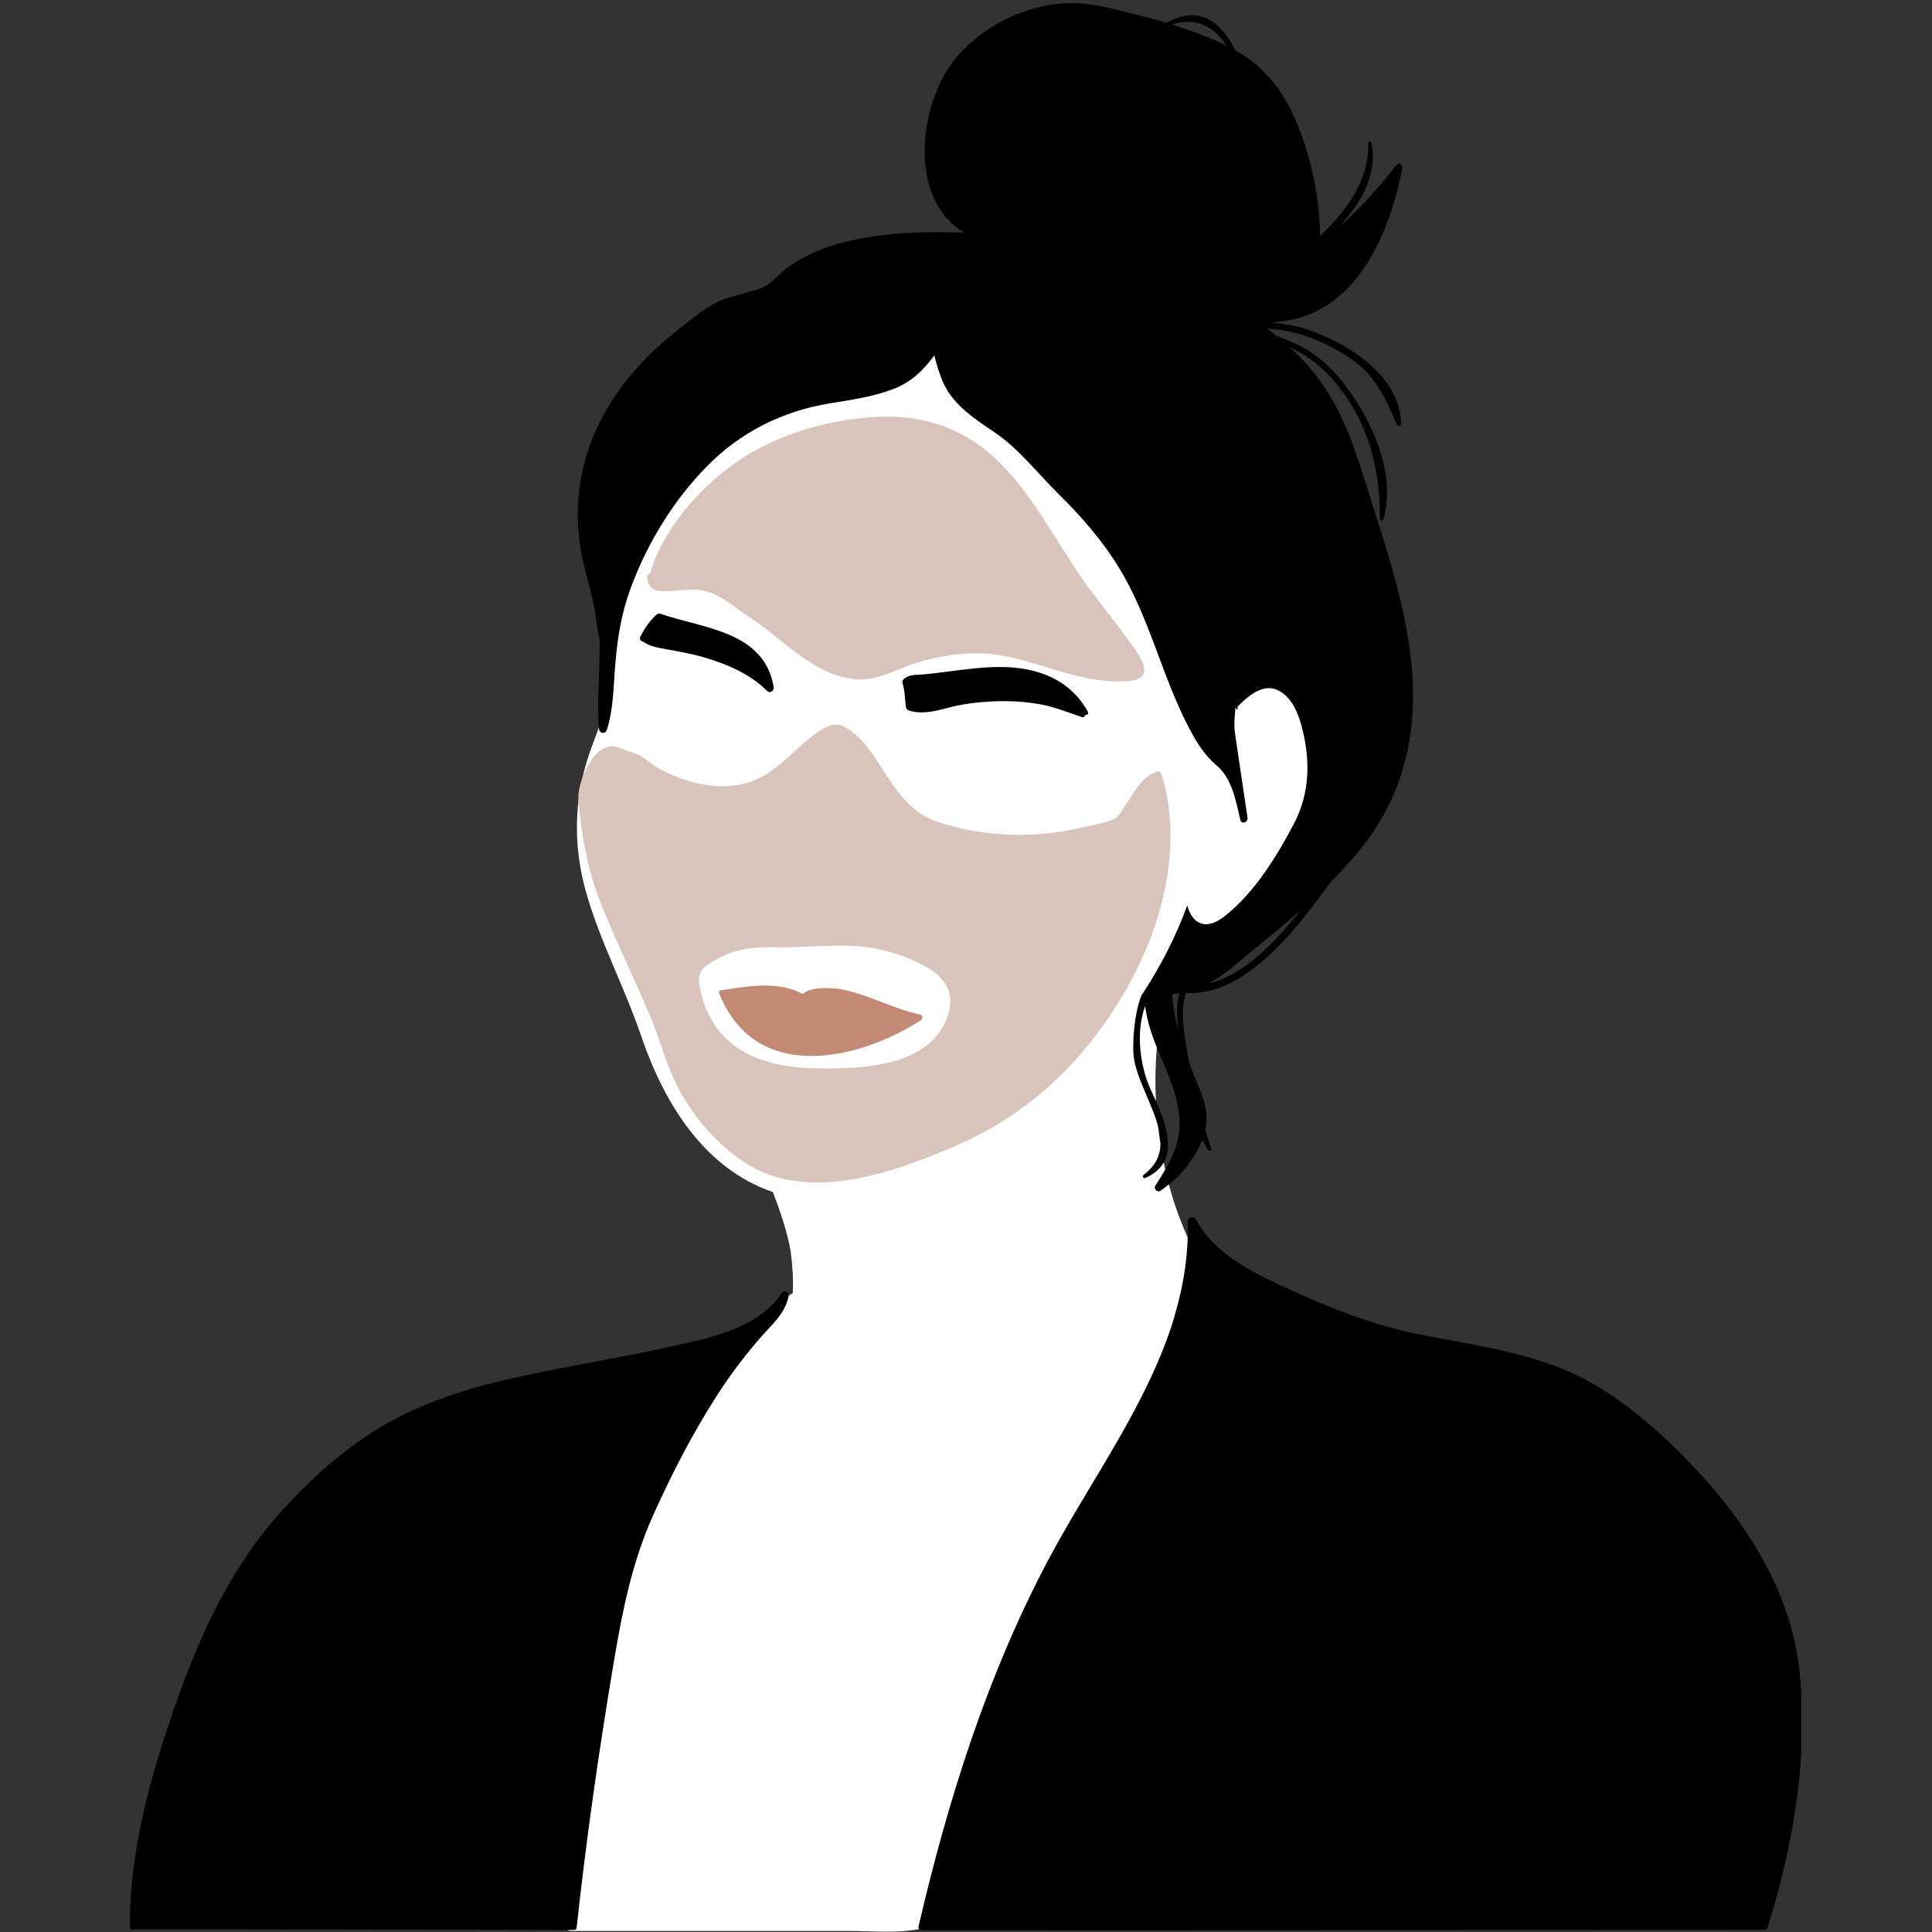
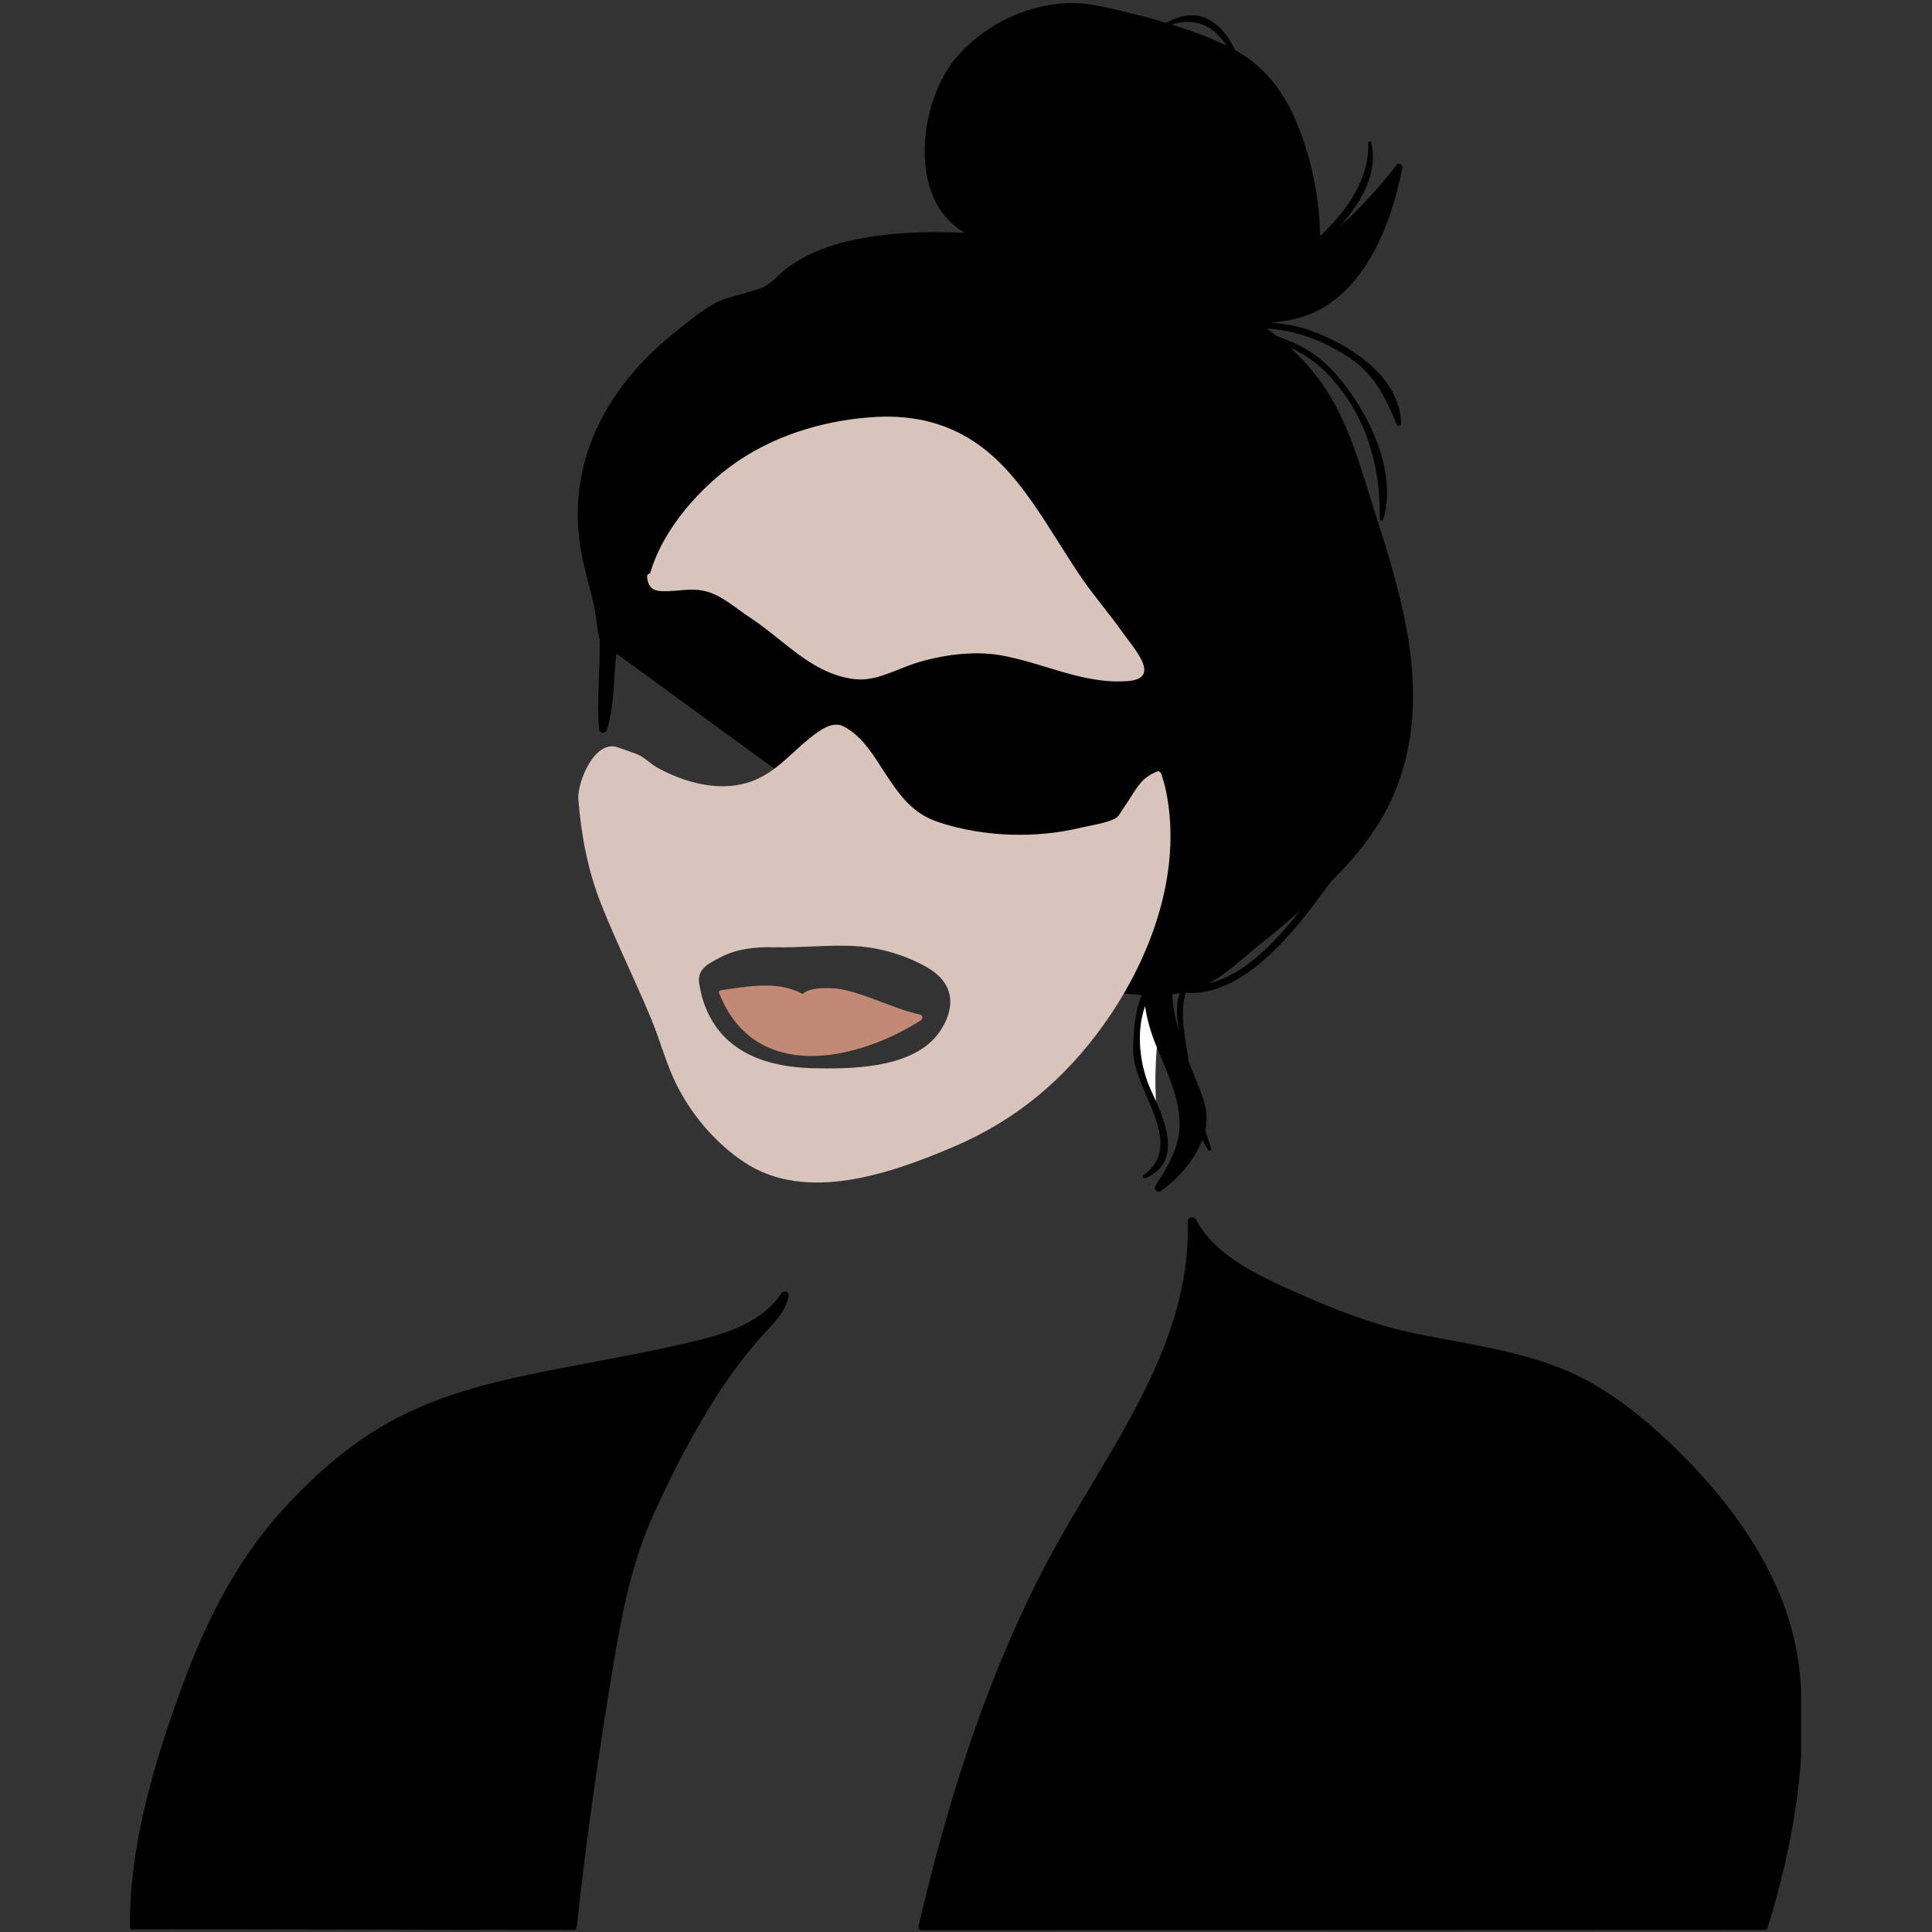
<svg xmlns="http://www.w3.org/2000/svg" version="1.0" preserveAspectRatio="xMidYMid meet" height="1000" viewBox="0 0 750 750" zoomAndPan="magnify" width="1000">
  <rect x="0" y="0" width="750" height="750" fill="#333333" stroke="none" />
  <defs>
    <clipPath id="52f3f45f27">
      <path clip-rule="nonzero" d="M 356.492 472 L 699.203 472 L 699.203 749.879 L 356.492 749.879 Z M 356.492 472" />
    </clipPath>
    <clipPath id="25850ee13f">
      <path clip-rule="nonzero" d="M 50.453 501.059 L 306.941 501.059 L 306.941 749.879 L 50.453 749.879 Z M 50.453 501.059" />
    </clipPath>
    <clipPath id="f972915b2d">
-       <path clip-rule="nonzero" d="M 220 137 L 508 137 L 508 749.879 L 220 749.879 Z M 220 137" />
-     </clipPath>
+       </clipPath>
  </defs>
  <g clip-path="url(#52f3f45f27)">
    <path fill-rule="nonzero" fill-opacity="1" d="M 698.484 647.93 C 694.594 613.398 672.785 583.461 648.211 560.109 C 636.109 548.609 622.008 537.586 606.41 531.344 C 588.398 524.129 569.164 521.676 550.266 517.855 C 533.254 514.426 517.41 508.133 501.637 501.039 C 488.09 494.949 471.426 487.195 464.266 473.387 C 464.02 472.906 463.457 472.625 462.926 472.617 C 462.824 472.617 462.715 472.617 462.609 472.617 C 461.789 472.605 461.031 473.324 461.059 474.164 C 462.625 523.613 428.578 564.578 406.656 606.074 C 383.047 650.762 367.996 698.809 356.555 747.828 C 356.383 748.562 356.895 749.309 357.68 749.309 C 427.371 749.281 497.066 749.258 566.754 749.23 C 606.199 749.219 645.645 749.184 685.09 749.184 C 685.094 749.184 685.094 749.184 685.102 749.184 C 685.539 749.188 685.977 748.969 686.148 748.426 C 696.145 716.371 702.27 681.527 698.484 647.93" fill="#000000" />
  </g>
  <g clip-path="url(#25850ee13f)">
    <path fill-rule="nonzero" fill-opacity="1" d="M 303.363 502.066 C 294.195 515.773 275.871 519.281 260.844 522.641 C 241.551 526.949 222.008 530.012 202.688 534.188 C 184.414 538.133 166.629 543.324 150.281 552.535 C 135.012 561.145 121.754 572.996 109.973 585.867 C 90.195 607.473 78.211 633.203 68.527 660.605 C 58.766 688.234 50.105 718.578 50.465 748.141 C 50.477 749.082 51.473 749.344 52.078 748.961 C 108.988 748.961 165.895 749.133 222.805 749.219 C 223.438 749.219 223.82 748.723 223.883 748.141 C 227.594 713.793 232.547 679.359 238.266 645.293 C 241.578 625.555 245.312 606.578 253.547 588.273 C 260.723 572.301 268.734 556.699 278.188 541.949 C 283.273 534.02 288.93 526.488 295.102 519.379 C 299.543 514.266 304.688 510.145 306.141 503.238 C 306.5 501.535 304.336 500.621 303.363 502.066" fill="#000000" />
  </g>
  <path fill-rule="nonzero" fill-opacity="1" d="M 476.129 17.734 C 469.57 14.52 462.297 11.816 454.945 9.531 C 464.656 6.445 471.59 10.613 476.129 17.734 Z M 500.266 358.918 C 491.875 368.789 481.609 378.684 469.137 381.844 C 476.195 378.086 482.75 371.66 488.973 366.734 C 494.355 362.469 499.609 358.043 504.738 353.469 C 503.277 355.309 501.785 357.125 500.266 358.918 Z M 457.594 400.32 C 456.277 395.617 455.258 390.637 455.078 385.957 C 456.086 385.844 457.082 385.707 458.07 385.535 C 456.211 389.754 456.91 395.43 457.594 400.32 Z M 230.199 233.371 C 231.363 238.207 231.578 243.449 232.785 248.23 C 233.027 259.82 231.613 271.469 232.559 283.031 C 232.699 284.73 234.98 285.102 235.539 283.434 C 238.113 275.715 238.137 267.062 238.762 259.027 C 238.898 257.219 239.07 255.449 239.25 253.691 C 241.039 254.988 242.82 256.293 244.609 257.594 C 259.453 268.41 274.297 279.227 289.141 290.043 C 324.586 315.871 360.027 341.699 395.465 367.527 C 401.215 371.715 406.969 375.895 412.707 380.09 C 413.543 381.57 416.254 382.082 417.664 382.504 C 422.805 384.059 428.227 384.77 433.547 385.391 C 436.637 385.746 439.895 386.062 443.207 386.227 C 440.23 393.539 439.781 403.527 439.934 408.449 C 440.43 423.887 460.5 443.961 443.969 456.172 C 443.379 456.605 443.715 457.793 444.512 457.457 C 459.82 451.023 451.781 434.02 446.719 422.996 C 442.57 413.953 440.832 400.789 444.523 390.598 C 445.273 396.262 447.113 402.039 449.625 407.945 C 453.387 416.773 457.492 425.555 457.902 435.301 C 458.305 444.871 453.41 452.684 448.5 460.426 C 447.746 461.625 449.289 463.266 450.5 462.418 C 457.555 457.516 463.504 450.562 466.723 442.527 C 466.73 442.504 466.734 442.48 466.746 442.457 C 467.43 443.801 468.152 445.109 468.961 446.367 C 469.355 446.988 470.441 446.598 470.184 445.852 C 469.387 443.484 468.625 441.133 467.891 438.781 C 469.859 429.996 465.688 423.398 462.426 414.621 C 462.141 413.859 461.836 413.031 461.516 412.168 C 461.5 412.059 461.48 411.957 461.465 411.848 C 460.223 403.656 457.781 393.668 460.309 385.434 C 474.832 386.367 487.395 376.484 497.121 366.465 C 503.816 359.574 509.629 351.832 515.316 344.102 C 515.766 343.492 516.227 342.875 516.684 342.266 C 526.594 332.391 535.086 321.98 540.727 309.098 C 556.559 272.953 545.301 234.883 533.848 199.238 C 528.227 181.758 523.844 164.184 513.223 148.918 C 509.602 143.707 505.344 139.039 500.688 134.793 C 505.828 137.336 510.535 140.223 514.906 144.699 C 530.066 160.211 535.93 180.215 535.641 201.379 C 535.629 202.188 536.805 202.332 537.023 201.566 C 542.082 183.984 532.754 163.551 522.309 149.758 C 517.406 143.281 511.559 137.668 504.262 134.043 C 501.465 132.652 498.477 131.523 495.5 130.352 C 494.289 129.387 493.051 128.453 491.801 127.527 C 493.605 127.676 495.379 127.859 497.094 128.105 C 506.68 129.453 516.023 133.66 524.02 139 C 533.891 145.598 537.809 154.445 542.266 164.906 C 542.617 165.73 543.918 165.281 543.898 164.465 C 543.535 146.184 524.113 133.906 508.98 128.406 C 503.91 126.566 498.574 125.691 493.156 125.16 C 495.496 125.062 497.926 124.773 500.492 124.301 C 527.793 119.262 539.703 89.281 544.379 65.223 C 544.598 64.09 543.086 62.836 542.215 63.961 C 535.754 72.266 528.258 80.684 519.918 88.062 C 528.383 78.828 535.109 67.176 532.285 55.352 C 532.133 54.715 531.121 54.852 531.141 55.504 C 531.625 69.812 522.625 82.043 512.449 91.621 C 512.438 90.879 512.418 90.141 512.395 89.41 C 511.953 75.418 508.855 60.965 503.531 48.027 C 498.387 35.523 491.117 25.988 479.48 19.461 C 474.289 8.77 465.551 1.664 452.949 8.805 C 452.906 8.824 452.887 8.855 452.855 8.883 C 447.945 7.41 443.043 6.117 438.348 4.984 C 428.055 2.508 419.887 0.191 409.234 1.648 C 395.086 3.582 381.785 10.641 372.199 21.168 C 356.703 38.188 351.648 77.281 374.473 90.309 C 372.84 90.258 371.207 90.207 369.574 90.176 C 354.301 89.855 338.766 90.68 324.031 95.012 C 317.816 96.84 311.914 99.629 306.562 103.277 C 301.926 106.438 299.48 110.805 294.102 112.348 C 290.133 113.492 286.164 114.629 282.195 115.77 C 275.387 117.73 267.73 124.488 262.234 128.82 C 234.332 150.828 218.285 182.242 226.363 217.992 C 227.535 223.145 228.965 228.23 230.199 233.371" fill="#000000" />
  <path fill-rule="nonzero" fill-opacity="1" d="M 444.523 390.598 C 440.84 400.789 442.574 413.953 446.719 422.996 C 447.363 424.391 448.051 425.883 448.73 427.434 C 448.375 420.363 448.496 413.367 449.09 406.641 C 446.855 401.188 445.223 395.84 444.523 390.598" fill="#ffffff" />
  <g clip-path="url(#f972915b2d)">
-     <path fill-rule="nonzero" fill-opacity="1" d="M 421.449 277.512 C 421.25 277.758 421.059 277.992 420.859 278.227 C 420.684 278.414 420.348 278.504 420.102 278.43 C 414.676 276.551 409.285 274.367 403.598 273.375 C 397.543 272.293 391.348 272.004 385.211 272.293 C 379.395 272.582 373.758 273.254 368.129 274.742 C 363.145 276.066 357.973 277.395 352.887 275.852 C 352.098 275.602 351.734 274.992 351.629 274.207 C 351.266 271.145 351.301 268.211 350.367 265.23 C 350.133 264.453 350.535 263.781 351.133 263.344 C 353.309 261.727 355.672 262.062 358.309 261.82 C 361.559 261.512 364.809 261.117 368.043 260.691 C 375.02 259.805 382.062 258.828 389.117 258.934 C 402.859 259.121 415.387 263.754 422.309 276.301 C 422.707 277.02 422.066 277.598 421.449 277.512 Z M 297.742 268.184 C 291.113 261.551 281.977 257.707 273.102 255.125 C 268.289 253.73 263.461 252.91 258.539 252.012 C 255.68 251.469 252.102 250.957 249.691 249.078 C 248.859 249.023 248.062 248.133 248.57 247.145 C 250.234 243.949 252.184 241.051 254.836 238.617 C 255.219 238.281 255.77 238.062 256.266 238.234 C 273.102 244.023 296.68 245.016 300.332 266.668 C 300.582 268.125 298.922 269.367 297.742 268.184 Z M 505.293 281.926 C 503.863 276.523 501.211 270.238 495.809 267.82 C 490.074 265.238 484.207 270.5 480.535 274.188 C 480.273 274.449 480.34 274.785 480.562 274.973 L 480.051 275.527 C 479.906 275.195 479.762 274.859 479.617 274.523 C 479.293 278.078 478.945 281.562 479.414 284.668 C 481.047 295.609 482.664 306.539 484.293 317.488 C 484.559 319.293 481.918 320.141 481.48 318.254 C 479.805 311.102 478.305 302.242 472.371 297.227 C 467.84 293.395 464.84 288.715 462.027 283.457 C 451.172 263.129 446.418 239.988 434.32 220.285 C 427.754 209.582 419.605 200.316 410.695 191.531 C 402.598 183.527 395.309 173.969 385.762 167.598 C 378.305 162.602 370.07 157.184 366.219 148.672 C 364.676 145.234 363.641 141.617 362.695 137.977 C 358.41 143.758 353.777 148.348 346.781 151.016 C 338.883 154.035 330.605 155.199 322.297 156.555 C 303.836 159.574 287.598 167.617 274.41 181.051 C 261.355 194.328 251.457 210.617 244.926 228.031 C 241.316 237.699 239.785 247.07 238.91 257.254 C 238.91 257.371 238.898 257.488 238.898 257.605 C 238.883 257.777 238.852 257.953 238.836 258.129 C 238.809 258.438 238.777 258.727 238.766 259.035 C 238.137 267.062 238.105 275.719 235.547 283.43 C 234.992 285.102 232.703 284.727 232.559 283.035 C 232.539 282.801 232.539 282.586 232.527 282.363 C 231.203 285.863 229.859 289.371 228.664 292.902 C 222.75 310.285 222.488 328.457 227.438 346.094 C 232.82 365.27 242.438 383.18 248.848 402.039 C 257.828 428.414 273.445 453.672 300.031 462.754 C 302.871 470.285 305.555 477.867 306.938 485.746 C 307.711 491.574 307.988 496.926 307.758 501.953 C 307.215 502.305 306.691 502.652 306.168 503.004 C 306.168 503.074 306.152 503.148 306.133 503.234 C 304.695 510.145 299.547 514.266 295.109 519.383 C 288.941 526.48 283.273 534.012 278.199 541.941 C 268.738 556.703 260.723 572.297 253.539 588.27 C 245.324 606.57 241.578 625.562 238.273 645.293 C 232.539 679.352 227.605 713.785 223.887 748.137 C 223.828 748.723 223.449 749.219 222.805 749.219 L 220.449 749.219 C 220.711 749.461 221.074 749.609 221.438 749.609 L 330.051 749.609 C 338.895 749.609 348.078 750.574 356.777 748.863 C 356.559 748.59 356.473 748.211 356.559 747.836 C 368.004 698.809 383.055 650.758 406.648 606.074 C 422.953 575.238 445.941 544.699 456.023 510.754 C 456.004 510.742 455.977 510.742 455.965 510.723 C 458.891 500.906 460.742 490.805 461.047 480.324 C 458.105 473.871 455.656 466.949 453.75 459.762 C 452.699 460.641 451.621 461.484 450.5 462.258 C 449.289 463.098 447.746 461.473 448.5 460.258 C 449.828 458.191 451.125 456.102 452.332 453.992 C 452.133 453.074 451.941 452.156 451.754 451.234 C 450.398 453.699 448.094 455.785 444.512 457.297 C 443.719 457.633 443.391 456.438 443.969 456.008 C 448.605 452.59 450.367 448.543 450.484 444.172 C 450.117 441.867 449.812 439.551 449.551 437.25 C 447.016 427.645 440.227 417.195 439.934 408.289 C 439.785 403.48 440.227 393.867 443.008 386.605 C 450.324 375.531 456.441 363.758 460.879 351.5 C 462.898 358.758 468.117 361.48 475.535 355.582 C 487.062 346.41 495.688 332.438 502.41 319.543 C 508.598 307.68 508.703 294.797 505.293 281.926" fill="#ffffff" />
+     <path fill-rule="nonzero" fill-opacity="1" d="M 421.449 277.512 C 421.25 277.758 421.059 277.992 420.859 278.227 C 420.684 278.414 420.348 278.504 420.102 278.43 C 414.676 276.551 409.285 274.367 403.598 273.375 C 397.543 272.293 391.348 272.004 385.211 272.293 C 379.395 272.582 373.758 273.254 368.129 274.742 C 363.145 276.066 357.973 277.395 352.887 275.852 C 352.098 275.602 351.734 274.992 351.629 274.207 C 351.266 271.145 351.301 268.211 350.367 265.23 C 350.133 264.453 350.535 263.781 351.133 263.344 C 353.309 261.727 355.672 262.062 358.309 261.82 C 361.559 261.512 364.809 261.117 368.043 260.691 C 375.02 259.805 382.062 258.828 389.117 258.934 C 402.859 259.121 415.387 263.754 422.309 276.301 C 422.707 277.02 422.066 277.598 421.449 277.512 Z M 297.742 268.184 C 291.113 261.551 281.977 257.707 273.102 255.125 C 268.289 253.73 263.461 252.91 258.539 252.012 C 255.68 251.469 252.102 250.957 249.691 249.078 C 248.859 249.023 248.062 248.133 248.57 247.145 C 250.234 243.949 252.184 241.051 254.836 238.617 C 255.219 238.281 255.77 238.062 256.266 238.234 C 273.102 244.023 296.68 245.016 300.332 266.668 C 300.582 268.125 298.922 269.367 297.742 268.184 Z M 505.293 281.926 C 503.863 276.523 501.211 270.238 495.809 267.82 C 490.074 265.238 484.207 270.5 480.535 274.188 C 480.273 274.449 480.34 274.785 480.562 274.973 L 480.051 275.527 C 479.906 275.195 479.762 274.859 479.617 274.523 C 479.293 278.078 478.945 281.562 479.414 284.668 C 481.047 295.609 482.664 306.539 484.293 317.488 C 484.559 319.293 481.918 320.141 481.48 318.254 C 479.805 311.102 478.305 302.242 472.371 297.227 C 467.84 293.395 464.84 288.715 462.027 283.457 C 451.172 263.129 446.418 239.988 434.32 220.285 C 427.754 209.582 419.605 200.316 410.695 191.531 C 402.598 183.527 395.309 173.969 385.762 167.598 C 378.305 162.602 370.07 157.184 366.219 148.672 C 364.676 145.234 363.641 141.617 362.695 137.977 C 358.41 143.758 353.777 148.348 346.781 151.016 C 338.883 154.035 330.605 155.199 322.297 156.555 C 303.836 159.574 287.598 167.617 274.41 181.051 C 261.355 194.328 251.457 210.617 244.926 228.031 C 241.316 237.699 239.785 247.07 238.91 257.254 C 238.91 257.371 238.898 257.488 238.898 257.605 C 238.883 257.777 238.852 257.953 238.836 258.129 C 238.809 258.438 238.777 258.727 238.766 259.035 C 238.137 267.062 238.105 275.719 235.547 283.43 C 234.992 285.102 232.703 284.727 232.559 283.035 C 232.539 282.801 232.539 282.586 232.527 282.363 C 231.203 285.863 229.859 289.371 228.664 292.902 C 222.75 310.285 222.488 328.457 227.438 346.094 C 232.82 365.27 242.438 383.18 248.848 402.039 C 257.828 428.414 273.445 453.672 300.031 462.754 C 302.871 470.285 305.555 477.867 306.938 485.746 C 307.711 491.574 307.988 496.926 307.758 501.953 C 307.215 502.305 306.691 502.652 306.168 503.004 C 306.168 503.074 306.152 503.148 306.133 503.234 C 304.695 510.145 299.547 514.266 295.109 519.383 C 288.941 526.48 283.273 534.012 278.199 541.941 C 268.738 556.703 260.723 572.297 253.539 588.27 C 232.539 679.352 227.605 713.785 223.887 748.137 C 223.828 748.723 223.449 749.219 222.805 749.219 L 220.449 749.219 C 220.711 749.461 221.074 749.609 221.438 749.609 L 330.051 749.609 C 338.895 749.609 348.078 750.574 356.777 748.863 C 356.559 748.59 356.473 748.211 356.559 747.836 C 368.004 698.809 383.055 650.758 406.648 606.074 C 422.953 575.238 445.941 544.699 456.023 510.754 C 456.004 510.742 455.977 510.742 455.965 510.723 C 458.891 500.906 460.742 490.805 461.047 480.324 C 458.105 473.871 455.656 466.949 453.75 459.762 C 452.699 460.641 451.621 461.484 450.5 462.258 C 449.289 463.098 447.746 461.473 448.5 460.258 C 449.828 458.191 451.125 456.102 452.332 453.992 C 452.133 453.074 451.941 452.156 451.754 451.234 C 450.398 453.699 448.094 455.785 444.512 457.297 C 443.719 457.633 443.391 456.438 443.969 456.008 C 448.605 452.59 450.367 448.543 450.484 444.172 C 450.117 441.867 449.812 439.551 449.551 437.25 C 447.016 427.645 440.227 417.195 439.934 408.289 C 439.785 403.48 440.227 393.867 443.008 386.605 C 450.324 375.531 456.441 363.758 460.879 351.5 C 462.898 358.758 468.117 361.48 475.535 355.582 C 487.062 346.41 495.688 332.438 502.41 319.543 C 508.598 307.68 508.703 294.797 505.293 281.926" fill="#ffffff" />
  </g>
  <path fill-rule="nonzero" fill-opacity="1" d="M 365.453 399.508 C 356.336 414.211 333.207 414.945 317.965 414.73 C 297.973 414.66 279.238 408.734 272.805 387.957 C 272.23 386.082 271.863 384.152 271.5 382.234 C 270.309 376.02 275.23 374.016 279.445 371.75 C 285.766 368.352 293.18 367.535 300.227 367.727 C 310.988 368.004 321.852 366.613 332.578 367.309 C 341.934 367.914 351.59 370.84 359.734 375.434 C 369.723 381.062 371.402 389.902 365.453 399.508 Z M 452.781 307.742 C 452.305 305.305 451.609 302.918 450.875 300.551 C 450.812 300.359 450.715 300.203 450.609 300.062 C 450.328 299.562 449.793 299.246 449.082 299.539 C 443.031 301.965 441.312 305.91 437.941 311.004 C 436.707 312.871 435.465 314.742 434.23 316.617 C 432.609 319.07 423.094 320.465 420.316 321.148 C 402.266 325.586 381.914 324.996 364.273 319.148 C 354.277 315.836 349.246 308.762 343.688 300.289 C 339.324 293.637 334.809 285.66 327.355 281.941 C 323.047 279.797 317.996 283.668 314.859 286.145 C 306.648 292.621 300.316 300.957 289.824 303.957 C 278.336 307.246 265.762 303.699 255.602 298.246 C 252.68 296.68 249.914 293.68 246.852 292.598 C 244.516 291.773 242.184 290.941 239.848 290.117 C 230.742 286.891 224.035 303.875 224.512 310.211 C 225.566 324 228.203 337.969 233.301 350.836 C 239.312 365.988 246.652 380.664 252.875 395.742 C 256.559 404.664 258.918 414.188 263.473 422.711 C 269.492 433.988 278.223 444.027 288.855 451.133 C 313.004 467.285 346.246 455.379 370.375 445.094 C 394.406 434.848 413.355 418.969 428.551 397.633 C 446.652 372.223 458.93 339.137 452.781 307.742" fill="#d9c4bc" />
  <path fill-rule="nonzero" fill-opacity="1" d="M 259.703 229.473 C 265.074 229.258 269.367 228.152 274.773 229.758 C 280.723 231.523 286.016 236.402 291.141 239.738 C 304.508 248.43 315.09 261.715 331.871 263.656 C 339.887 264.586 347.691 259.945 355.062 257.555 C 365.184 254.277 377.789 252.559 388.199 254.332 C 405.062 257.219 420.438 265.77 437.941 264.379 C 451.16 263.328 440.035 251.578 435.785 245.508 C 430.547 238.023 424.473 231.18 419.355 223.586 C 414.984 217.09 410.906 210.391 406.66 203.812 C 399.449 192.648 391.461 181.152 380.633 173.184 C 368.742 164.434 355.102 161.086 340.445 161.84 C 321.656 162.805 302.379 168.281 286.723 178.824 C 272.262 188.566 257.273 205.289 252.402 222.551 C 251.672 222.664 251.082 223.199 251.207 224.16 C 251.871 229.352 254.742 229.672 259.703 229.473" fill="#d9c4bc" />
  <path fill-rule="nonzero" fill-opacity="1" d="M 357.176 393.855 C 346.762 391.59 337.328 386.215 326.852 384.078 C 324.281 383.555 314.461 382.742 311.645 385.879 C 301.918 380.578 290.211 382.918 279.691 384.449 C 279.328 384.5 279.117 384.906 279.102 385.23 C 279.102 385.258 279.094 385.285 279.094 385.316 C 279.078 385.582 279.176 385.777 279.32 385.906 C 293.125 420.199 332.059 412.258 357.469 396.098 C 358.32 395.562 358.27 394.086 357.176 393.855" fill="#c28974" />
</svg>